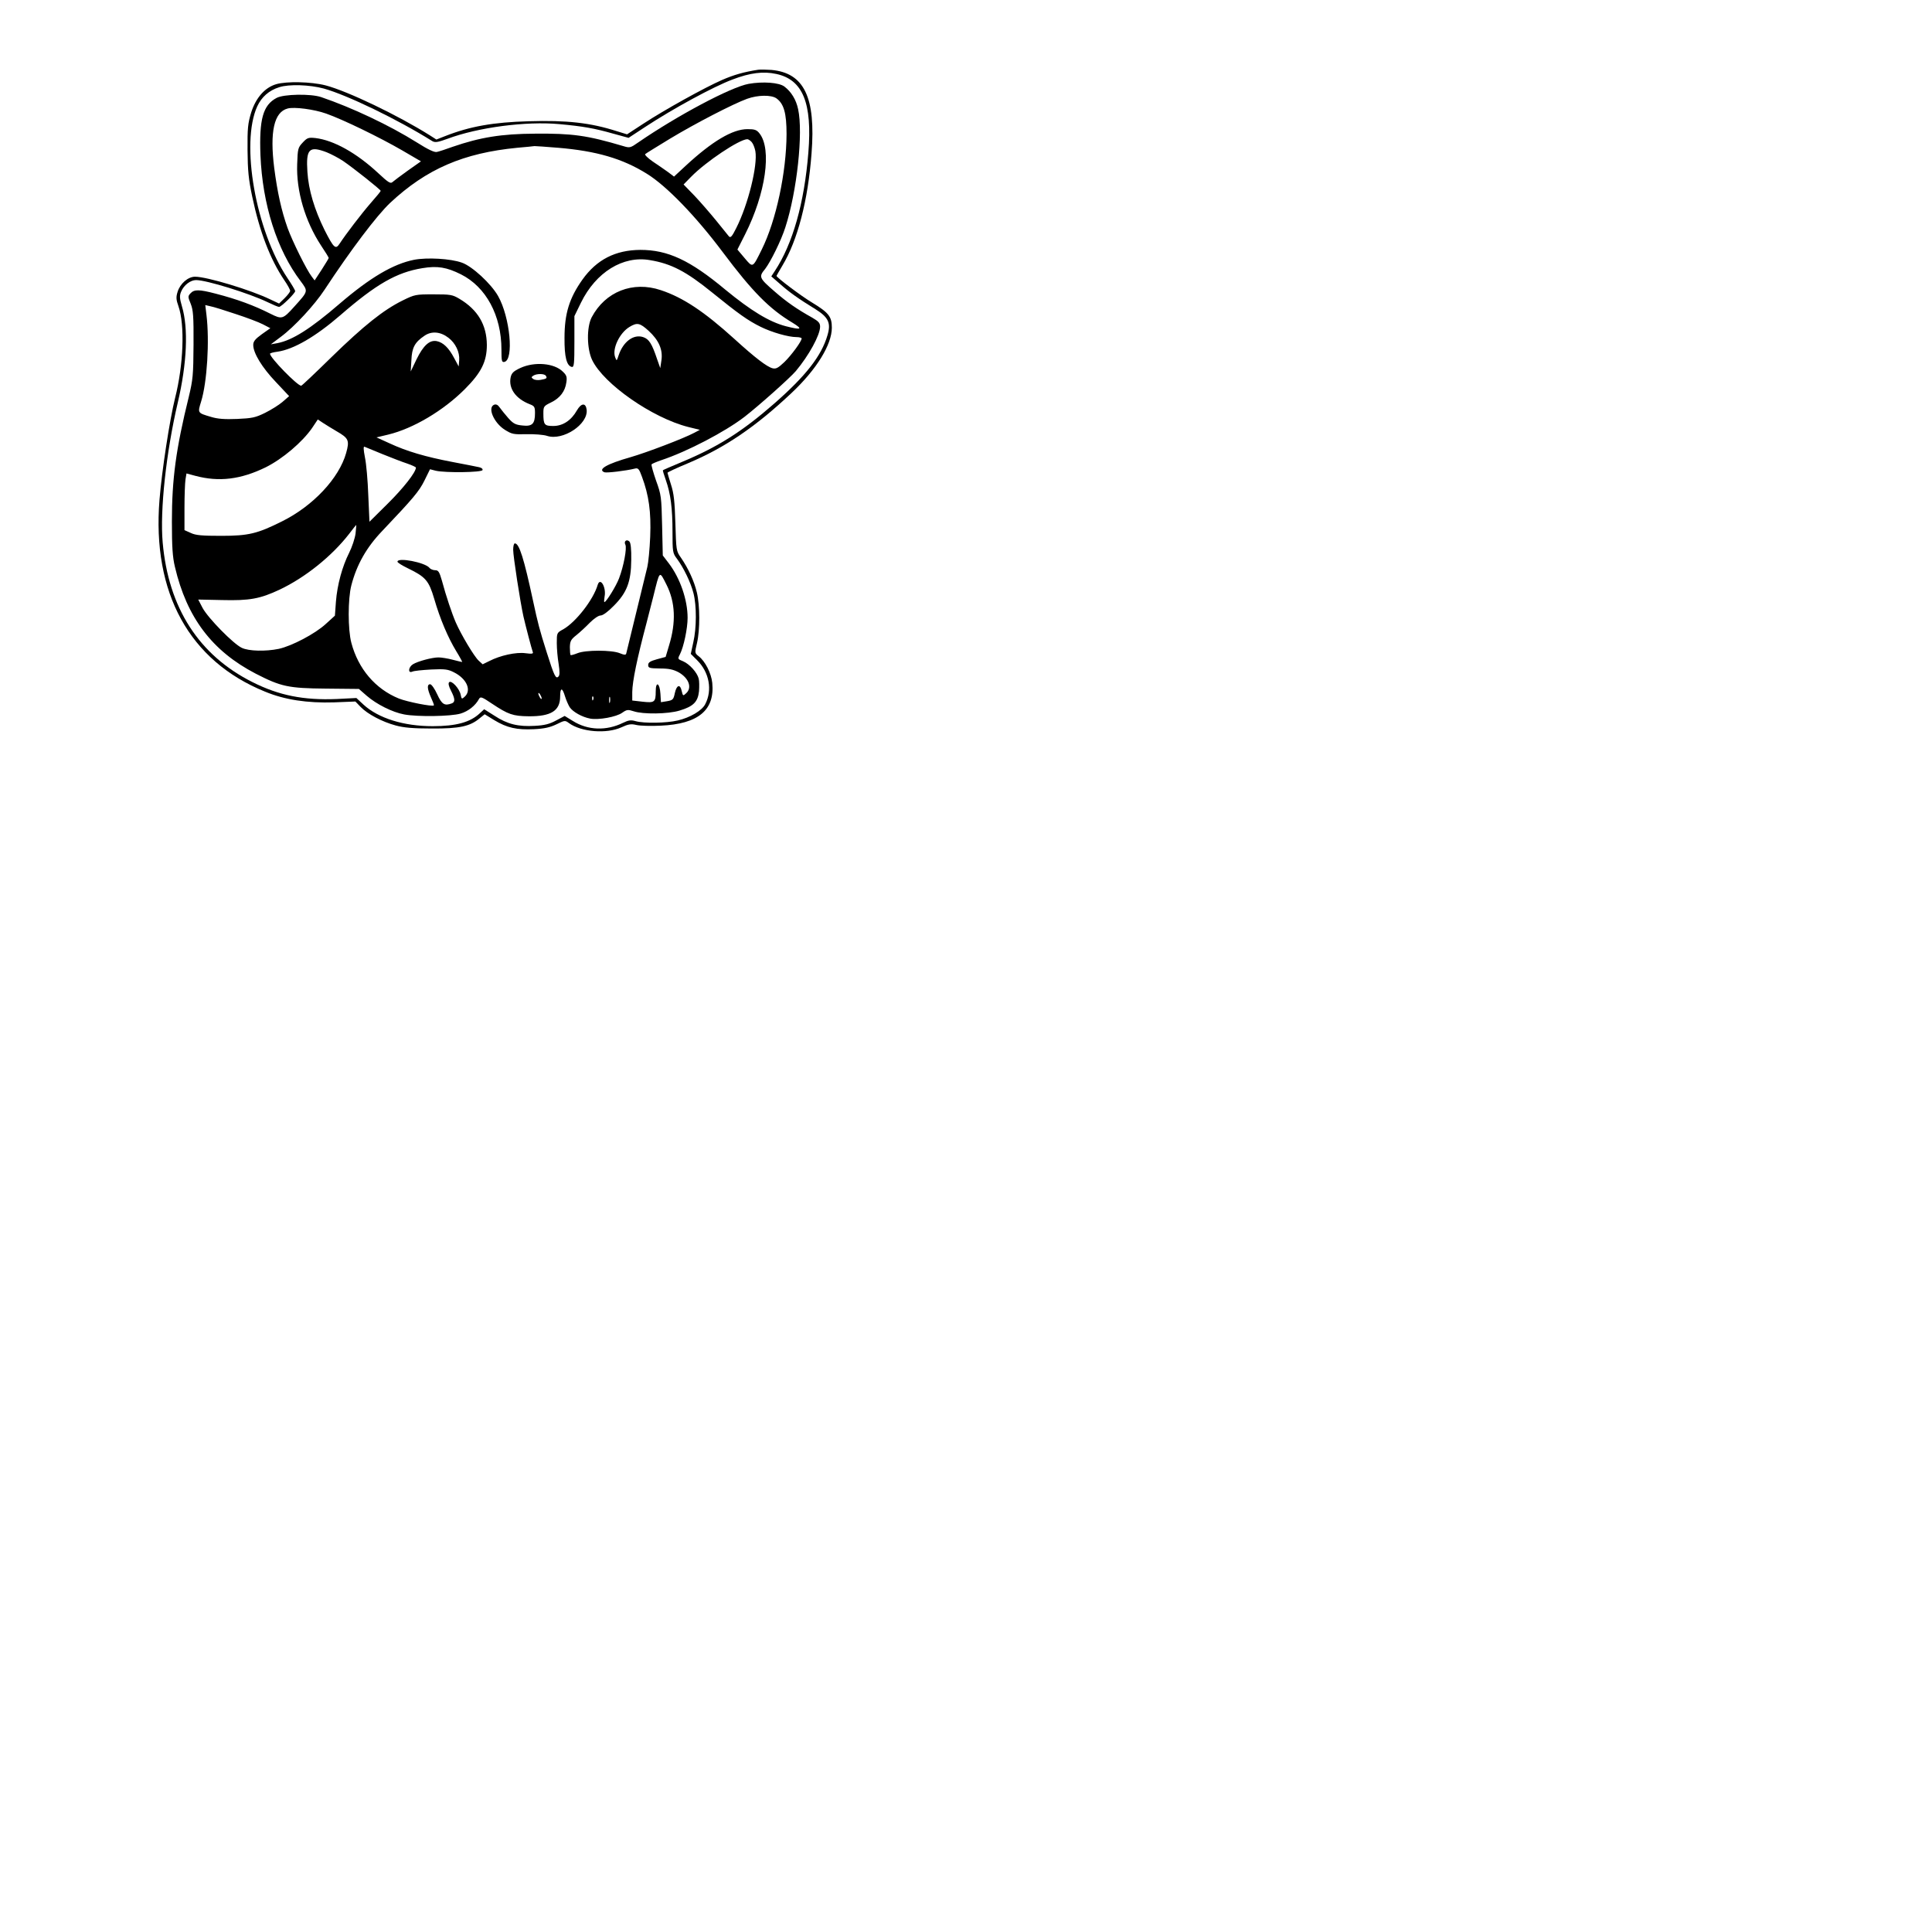
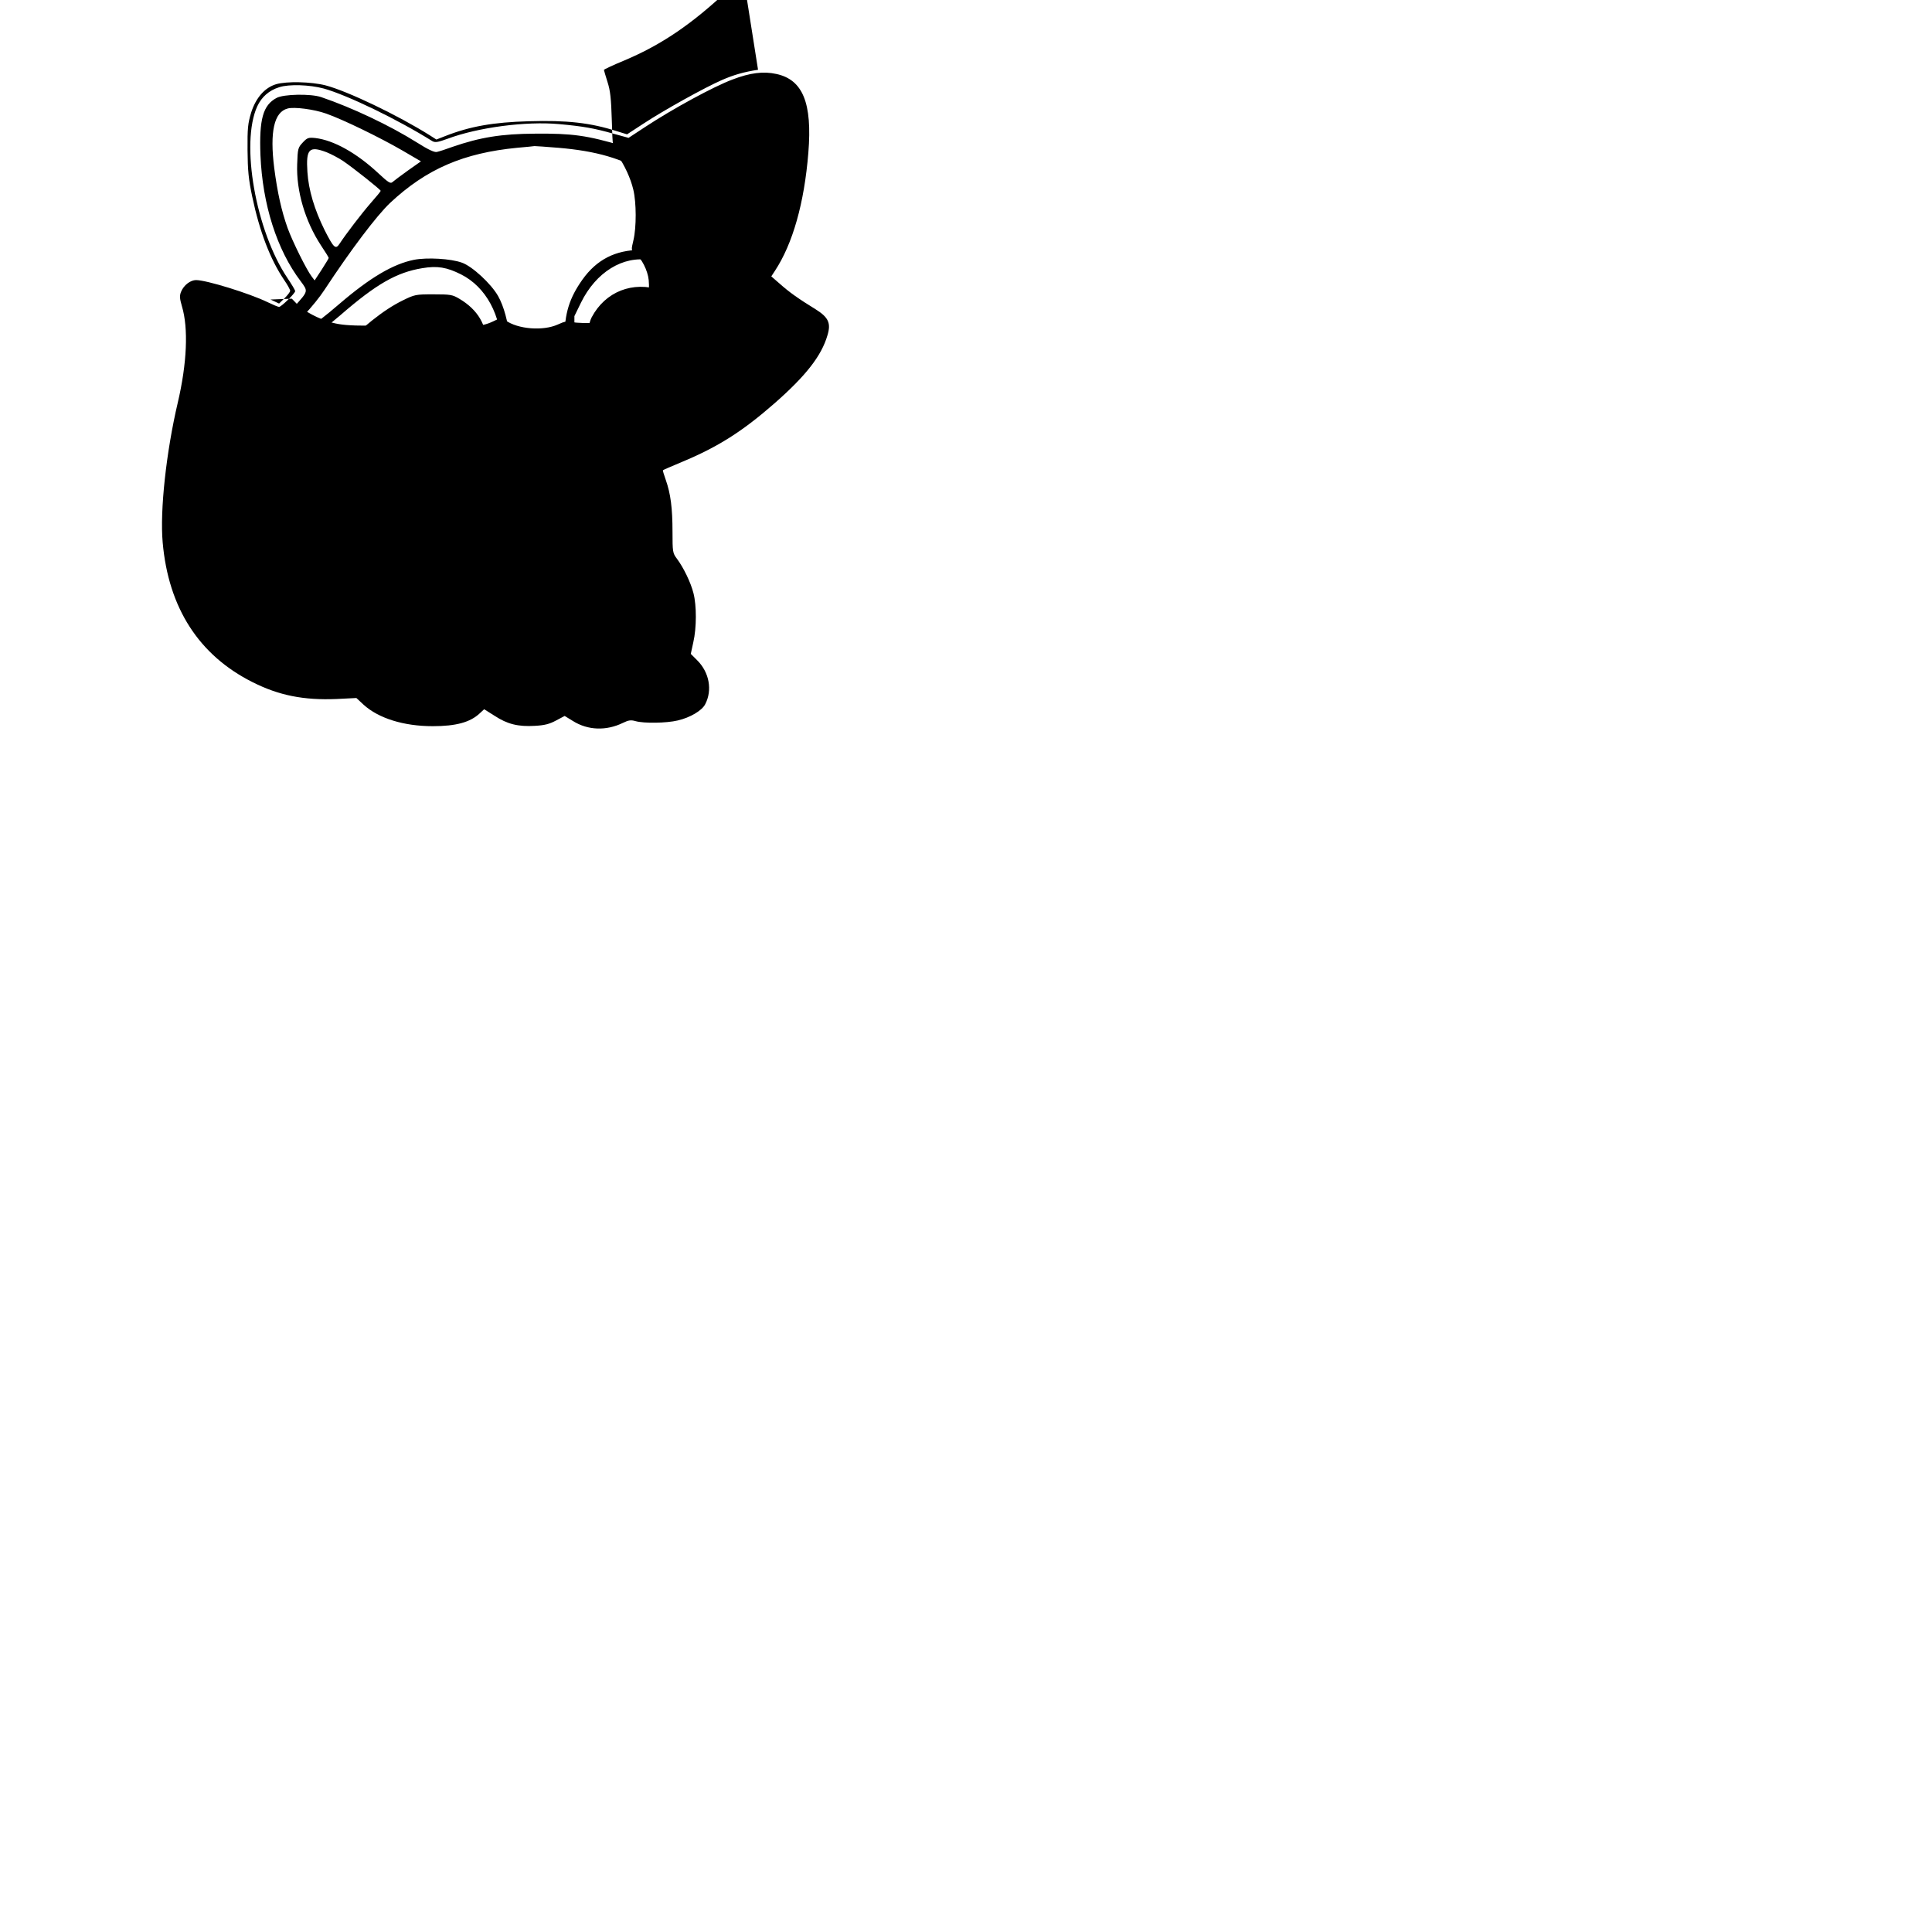
<svg xmlns="http://www.w3.org/2000/svg" version="1.0" width="864pt" height="864pt" viewBox="0 0 1152 1152" preserveAspectRatio="xMidYMid meet">
  <g transform="translate(0,1152) scale(0.1,-0.1)" fill="#000000" stroke="none">
-     <path d="M4520 11104 c-84 -13 -144 -30 -215 -61 -103 -45 -343 -178 -468 -260 l-98 -64 -62 19 c-156 50 -297 66 -525 59 -210 -6 -349 -30 -499 -89 l-51 -20 -39 25 c-189 119 -491 264 -622 298 -86 22 -232 25 -294 7 -68 -20 -121 -81 -149 -168 -20 -66 -23 -94 -22 -225 1 -122 6 -174 28 -278 44 -208 107 -373 190 -496 20 -29 36 -58 36 -65 0 -7 -15 -26 -33 -44 l-33 -32 -51 24 c-117 57 -379 136 -450 136 -42 0 -89 -41 -104 -90 -10 -31 -9 -47 5 -86 39 -111 30 -350 -20 -547 -32 -128 -79 -434 -93 -607 -45 -555 178 -961 629 -1144 118 -49 252 -69 412 -64 l127 5 32 -33 c41 -42 127 -88 209 -110 48 -13 103 -18 215 -18 165 -1 228 13 285 61 l30 24 57 -35 c76 -46 135 -59 237 -54 63 3 96 11 134 29 49 24 51 25 75 7 73 -53 224 -65 312 -25 41 19 57 22 90 14 22 -5 87 -7 145 -4 224 10 323 93 307 255 -6 58 -42 129 -81 159 -24 19 -24 20 -10 79 18 77 18 223 -1 302 -16 67 -51 143 -95 207 -28 39 -28 44 -33 205 -4 131 -9 178 -26 230 -11 36 -21 68 -21 71 0 3 55 29 123 57 220 93 400 215 616 418 150 141 241 289 241 390 0 66 -18 89 -118 150 -64 38 -212 150 -212 159 0 1 16 29 35 61 91 151 153 389 174 669 26 335 -44 480 -239 498 -30 2 -66 3 -80 1z m109 -25 c158 -34 215 -173 191 -469 -24 -300 -93 -544 -200 -706 l-21 -32 53 -46 c54 -48 107 -86 211 -150 77 -48 93 -83 71 -155 -36 -124 -130 -243 -317 -407 -191 -167 -336 -259 -552 -349 -60 -25 -111 -47 -112 -49 -2 -1 6 -27 17 -58 29 -82 40 -169 40 -309 0 -119 1 -127 26 -160 39 -52 83 -142 99 -206 19 -74 19 -206 -1 -293 l-15 -69 39 -39 c71 -71 91 -177 47 -261 -19 -38 -90 -80 -164 -97 -66 -16 -202 -18 -251 -4 -28 8 -42 6 -75 -10 -100 -49 -210 -45 -299 11 l-49 30 -51 -27 c-39 -21 -68 -29 -127 -32 -99 -6 -164 10 -240 60 l-62 39 -26 -24 c-57 -54 -142 -77 -281 -77 -173 0 -323 47 -412 128 l-43 40 -118 -6 c-196 -8 -344 21 -502 101 -319 160 -501 443 -535 833 -17 190 21 539 90 833 55 234 64 444 25 574 -14 48 -15 64 -5 88 16 39 56 69 89 69 62 0 317 -79 425 -131 33 -16 64 -29 70 -29 13 0 96 81 96 94 0 6 -21 41 -46 78 -189 282 -281 803 -180 1024 26 56 70 95 131 114 58 19 181 15 266 -8 140 -39 440 -184 646 -313 17 -10 32 -8 90 13 184 69 470 106 667 88 143 -13 210 -25 323 -57 l91 -25 99 65 c164 108 408 241 521 283 104 40 184 50 261 33z" />
+     <path d="M4520 11104 c-84 -13 -144 -30 -215 -61 -103 -45 -343 -178 -468 -260 l-98 -64 -62 19 c-156 50 -297 66 -525 59 -210 -6 -349 -30 -499 -89 l-51 -20 -39 25 c-189 119 -491 264 -622 298 -86 22 -232 25 -294 7 -68 -20 -121 -81 -149 -168 -20 -66 -23 -94 -22 -225 1 -122 6 -174 28 -278 44 -208 107 -373 190 -496 20 -29 36 -58 36 -65 0 -7 -15 -26 -33 -44 l-33 -32 -51 24 l127 5 32 -33 c41 -42 127 -88 209 -110 48 -13 103 -18 215 -18 165 -1 228 13 285 61 l30 24 57 -35 c76 -46 135 -59 237 -54 63 3 96 11 134 29 49 24 51 25 75 7 73 -53 224 -65 312 -25 41 19 57 22 90 14 22 -5 87 -7 145 -4 224 10 323 93 307 255 -6 58 -42 129 -81 159 -24 19 -24 20 -10 79 18 77 18 223 -1 302 -16 67 -51 143 -95 207 -28 39 -28 44 -33 205 -4 131 -9 178 -26 230 -11 36 -21 68 -21 71 0 3 55 29 123 57 220 93 400 215 616 418 150 141 241 289 241 390 0 66 -18 89 -118 150 -64 38 -212 150 -212 159 0 1 16 29 35 61 91 151 153 389 174 669 26 335 -44 480 -239 498 -30 2 -66 3 -80 1z m109 -25 c158 -34 215 -173 191 -469 -24 -300 -93 -544 -200 -706 l-21 -32 53 -46 c54 -48 107 -86 211 -150 77 -48 93 -83 71 -155 -36 -124 -130 -243 -317 -407 -191 -167 -336 -259 -552 -349 -60 -25 -111 -47 -112 -49 -2 -1 6 -27 17 -58 29 -82 40 -169 40 -309 0 -119 1 -127 26 -160 39 -52 83 -142 99 -206 19 -74 19 -206 -1 -293 l-15 -69 39 -39 c71 -71 91 -177 47 -261 -19 -38 -90 -80 -164 -97 -66 -16 -202 -18 -251 -4 -28 8 -42 6 -75 -10 -100 -49 -210 -45 -299 11 l-49 30 -51 -27 c-39 -21 -68 -29 -127 -32 -99 -6 -164 10 -240 60 l-62 39 -26 -24 c-57 -54 -142 -77 -281 -77 -173 0 -323 47 -412 128 l-43 40 -118 -6 c-196 -8 -344 21 -502 101 -319 160 -501 443 -535 833 -17 190 21 539 90 833 55 234 64 444 25 574 -14 48 -15 64 -5 88 16 39 56 69 89 69 62 0 317 -79 425 -131 33 -16 64 -29 70 -29 13 0 96 81 96 94 0 6 -21 41 -46 78 -189 282 -281 803 -180 1024 26 56 70 95 131 114 58 19 181 15 266 -8 140 -39 440 -184 646 -313 17 -10 32 -8 90 13 184 69 470 106 667 88 143 -13 210 -25 323 -57 l91 -25 99 65 c164 108 408 241 521 283 104 40 184 50 261 33z" />
    <path d="M4464 11020 c-106 -19 -427 -190 -658 -349 -47 -33 -51 -34 -90 -22 -216 64 -303 76 -526 74 -201 -1 -327 -22 -490 -78 -41 -15 -84 -29 -95 -31 -14 -4 -54 15 -120 57 -163 102 -385 207 -570 270 -62 21 -224 18 -266 -5 -81 -43 -104 -127 -96 -341 12 -294 98 -565 240 -752 45 -61 46 -58 -38 -151 -68 -76 -74 -77 -142 -43 -99 50 -199 87 -327 120 -99 26 -128 26 -150 2 -16 -17 -16 -21 1 -62 15 -38 18 -73 17 -244 -1 -181 -4 -210 -28 -310 -77 -312 -101 -492 -101 -745 0 -151 4 -212 18 -270 71 -303 222 -502 482 -637 150 -77 194 -87 417 -89 l198 -2 47 -41 c59 -51 153 -98 223 -111 81 -15 278 -12 336 5 47 14 89 48 110 87 9 16 17 13 78 -28 96 -64 124 -74 219 -75 133 -1 187 33 187 118 0 55 13 55 29 1 7 -23 20 -52 28 -65 19 -28 74 -59 123 -68 50 -9 155 10 190 35 27 19 34 20 68 9 55 -19 206 -17 274 4 83 25 109 52 116 115 2 28 2 62 -2 76 -9 36 -55 87 -93 103 -32 13 -33 14 -19 41 23 45 46 155 46 218 0 108 -45 237 -112 325 l-36 47 -4 178 c-4 171 -5 183 -36 268 -17 49 -29 92 -27 97 3 4 29 15 58 25 154 51 380 169 497 259 85 66 269 230 305 272 78 93 145 215 145 265 0 22 -9 32 -47 54 -90 50 -152 93 -222 154 -95 82 -98 89 -59 136 33 43 96 170 121 249 69 213 107 562 76 704 -12 57 -41 104 -82 135 -32 24 -128 31 -213 16z m165 -86 c45 -32 61 -88 61 -214 -1 -227 -62 -515 -148 -688 -55 -111 -52 -110 -102 -51 l-43 51 46 91 c123 244 160 507 86 601 -17 22 -29 26 -72 26 -89 0 -210 -72 -368 -218 l-70 -65 -37 28 c-20 14 -61 43 -90 62 -29 20 -49 40 -45 44 4 4 71 45 148 92 149 90 377 208 460 238 64 23 143 24 174 3z m-2685 -91 c100 -35 320 -142 453 -219 l113 -66 -78 -55 c-42 -30 -83 -61 -91 -68 -12 -12 -25 -4 -85 52 -130 121 -266 197 -376 210 -41 4 -48 2 -75 -27 -28 -30 -30 -36 -33 -129 -6 -159 47 -340 143 -486 25 -37 45 -70 45 -73 0 -3 -19 -34 -42 -70 l-42 -64 -18 24 c-30 39 -114 208 -143 288 -37 104 -61 213 -80 359 -27 215 -1 333 80 354 39 11 159 -5 229 -30z m2538 -170 c9 -10 18 -34 22 -54 15 -84 -43 -319 -114 -459 -26 -52 -34 -60 -44 -49 -7 8 -41 50 -76 94 -36 44 -93 110 -129 148 l-65 67 45 46 c88 90 287 223 335 224 6 0 18 -8 26 -17z m-1155 -34 c228 -19 384 -64 530 -155 117 -72 292 -253 453 -468 176 -235 278 -338 415 -420 65 -40 54 -45 -40 -21 -99 26 -208 93 -359 217 -212 177 -344 238 -508 238 -149 -1 -260 -58 -345 -177 -78 -110 -107 -202 -107 -348 -1 -114 13 -167 44 -173 13 -2 15 20 15 150 l0 153 39 80 c89 182 251 282 411 254 128 -21 217 -68 370 -192 158 -128 214 -168 291 -206 67 -33 165 -61 213 -61 17 0 31 -4 31 -8 0 -17 -60 -99 -103 -141 -37 -35 -50 -42 -70 -37 -33 8 -104 62 -228 175 -180 163 -306 247 -439 291 -167 56 -331 -9 -412 -162 -31 -60 -29 -188 3 -255 69 -143 359 -345 573 -399 l69 -17 -34 -18 c-62 -33 -282 -117 -379 -145 -141 -40 -199 -73 -156 -90 14 -5 130 9 182 22 19 5 25 -2 42 -49 41 -110 55 -210 49 -357 -3 -74 -11 -155 -17 -180 -6 -25 -36 -148 -67 -275 -31 -126 -57 -235 -59 -242 -2 -9 -12 -9 -38 2 -48 20 -205 20 -253 0 -20 -8 -38 -13 -41 -11 -2 3 -4 24 -4 47 1 36 6 46 39 72 21 17 57 50 80 74 25 25 52 43 64 43 14 0 45 23 79 58 78 78 103 143 104 274 1 62 -3 101 -11 109 -16 16 -35 2 -24 -19 10 -20 -10 -128 -38 -201 -17 -45 -76 -141 -87 -141 -3 0 -2 15 1 33 11 55 -26 118 -41 70 -26 -89 -130 -222 -205 -265 -39 -21 -39 -22 -39 -82 0 -34 5 -90 11 -125 7 -46 7 -67 -1 -75 -16 -16 -25 2 -70 144 -44 139 -53 175 -81 305 -55 256 -83 345 -109 345 -6 0 -10 -17 -10 -38 0 -40 42 -311 61 -397 14 -61 49 -194 56 -213 4 -10 -5 -12 -43 -7 -55 8 -152 -13 -217 -47 l-39 -19 -24 22 c-27 25 -104 154 -136 227 -23 53 -58 157 -83 250 -15 52 -21 62 -40 62 -12 0 -28 6 -34 14 -27 33 -191 64 -191 37 0 -6 28 -23 63 -40 105 -51 124 -73 156 -181 35 -121 82 -231 131 -312 21 -34 37 -64 36 -65 0 -1 -26 5 -56 13 -30 8 -68 14 -85 14 -39 0 -124 -23 -153 -41 -27 -17 -31 -55 -4 -44 9 5 60 10 113 13 83 4 101 1 136 -17 76 -38 106 -107 64 -145 -17 -16 -19 -15 -24 11 -7 37 -55 89 -69 75 -6 -6 -3 -23 11 -50 25 -49 26 -68 5 -76 -43 -16 -59 -7 -87 54 -15 33 -34 60 -42 60 -20 0 -18 -27 5 -79 11 -24 19 -45 17 -47 -8 -9 -159 21 -209 41 -140 57 -242 177 -283 332 -21 78 -21 263 0 343 32 123 90 226 184 324 185 195 220 236 252 301 l33 67 35 -9 c58 -13 274 -10 278 4 3 7 -6 14 -19 17 -13 3 -84 17 -158 31 -163 31 -275 64 -378 112 l-77 35 71 17 c148 36 327 142 455 270 100 100 132 166 132 265 -1 119 -54 209 -163 274 -42 25 -53 27 -155 27 -107 0 -112 -1 -185 -37 -115 -57 -231 -150 -423 -337 -96 -94 -177 -171 -181 -171 -23 0 -186 167 -186 191 0 3 20 9 45 12 96 14 226 89 375 218 213 185 335 255 488 280 90 15 145 6 231 -37 149 -75 241 -245 241 -448 0 -68 2 -77 17 -74 59 11 34 268 -37 393 -42 74 -155 178 -216 199 -66 24 -208 32 -285 17 -125 -25 -262 -106 -444 -262 -174 -150 -282 -218 -371 -235 l-39 -7 60 45 c80 59 201 190 260 280 158 240 310 441 391 518 217 203 438 298 759 329 50 4 95 9 102 10 7 0 70 -4 140 -10z m-1379 -27 c27 -11 71 -34 98 -52 63 -43 224 -171 224 -178 0 -3 -26 -35 -58 -71 -55 -63 -149 -186 -187 -244 -24 -37 -35 -26 -90 82 -60 122 -95 237 -102 346 -9 137 10 157 115 117z m-544 -964 c65 -21 139 -49 164 -62 l44 -23 -51 -36 c-40 -29 -51 -43 -51 -64 0 -48 52 -134 135 -221 l79 -84 -39 -34 c-22 -19 -69 -48 -105 -66 -57 -28 -77 -32 -166 -36 -74 -3 -116 0 -155 12 -82 24 -81 23 -60 91 36 116 51 362 32 518 l-7 58 30 -7 c17 -3 85 -24 150 -46z m2463 -100 c62 -57 86 -113 77 -176 l-7 -47 -18 51 c-32 96 -49 122 -84 134 -57 19 -119 -27 -146 -108 -12 -36 -12 -36 -21 -12 -19 50 26 145 86 181 45 27 61 24 113 -23z m-1193 -42 c42 -32 68 -86 64 -134 l-3 -37 -27 50 c-32 61 -65 93 -104 101 -43 8 -80 -26 -121 -110 l-34 -71 4 67 c3 75 20 107 78 146 42 29 95 25 143 -12z m-666 -558 c71 -41 77 -54 56 -129 -42 -150 -197 -316 -383 -408 -146 -73 -199 -86 -361 -86 -115 0 -153 3 -182 17 l-38 17 0 133 c0 73 3 149 6 169 l6 36 52 -14 c142 -38 272 -22 421 51 100 50 217 149 276 234 l34 51 30 -20 c17 -11 54 -34 83 -51z m273 -136 c52 -21 119 -47 147 -56 29 -10 52 -21 52 -24 0 -28 -76 -124 -168 -215 l-109 -108 -7 158 c-3 87 -12 189 -20 226 -9 47 -10 67 -2 63 6 -2 54 -22 107 -44z m-161 -474 c-4 -29 -21 -80 -38 -114 -41 -81 -71 -190 -79 -292 l-6 -83 -55 -50 c-63 -58 -202 -131 -280 -148 -78 -16 -178 -14 -220 6 -50 23 -201 177 -234 238 l-26 50 143 -3 c162 -4 225 7 342 62 154 73 312 200 415 333 22 29 41 53 42 53 1 0 -1 -24 -4 -52z m1854 -304 c53 -105 58 -224 15 -364 l-20 -67 -52 -14 c-40 -11 -52 -19 -52 -34 0 -18 7 -20 70 -21 54 0 80 -6 112 -23 61 -35 81 -92 44 -125 -18 -17 -19 -16 -26 13 -9 44 -30 38 -41 -11 -8 -39 -12 -43 -46 -49 l-37 -6 -3 50 c-4 65 -28 78 -28 15 0 -65 -7 -70 -79 -62 l-61 7 0 51 c1 65 29 200 85 411 14 55 33 127 41 160 39 157 35 154 78 69z m-744 -679 c0 -5 -5 -3 -10 5 -5 8 -10 20 -10 25 0 6 5 3 10 -5 5 -8 10 -19 10 -25z m307 -7 c-3 -8 -6 -5 -6 6 -1 11 2 17 5 13 3 -3 4 -12 1 -19z m100 -15 c-3 -10 -5 -4 -5 12 0 17 2 24 5 18 2 -7 2 -21 0 -30z" />
-     <path d="M3103 9326 c-41 -19 -52 -30 -58 -55 -14 -66 29 -128 113 -161 29 -11 32 -16 32 -54 0 -64 -17 -80 -76 -73 -40 4 -54 11 -84 45 -19 22 -42 50 -51 63 -10 15 -21 20 -32 16 -42 -16 -3 -107 62 -149 43 -27 52 -29 131 -27 47 1 101 -3 122 -10 94 -31 246 69 236 156 -5 42 -32 41 -58 -4 -34 -60 -84 -93 -141 -93 -53 0 -59 7 -59 75 0 41 2 44 45 65 54 26 85 67 92 120 5 32 1 43 -20 63 -51 52 -169 62 -254 23z m152 -47 c9 -14 4 -18 -31 -24 -16 -3 -36 -1 -44 5 -13 9 -13 11 0 20 20 13 67 13 75 -1z" />
  </g>
</svg>